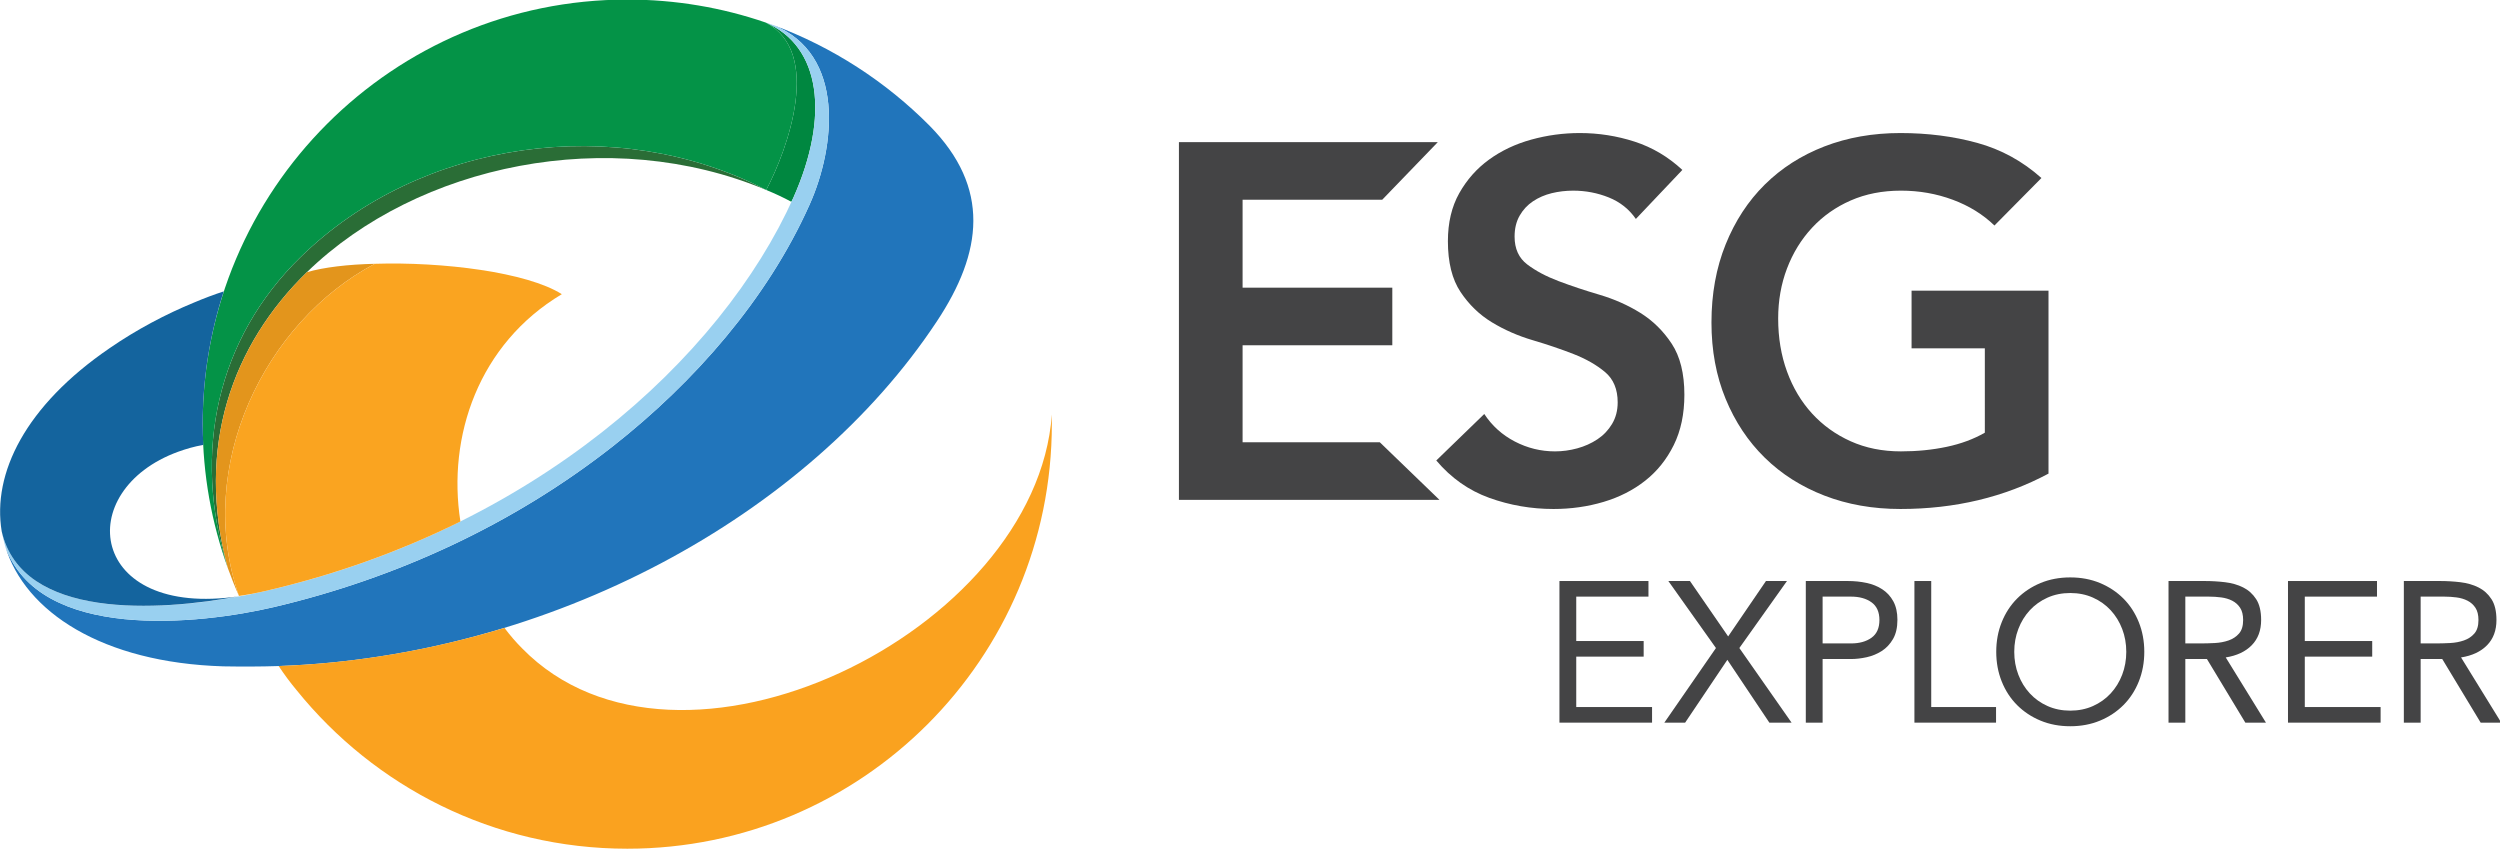
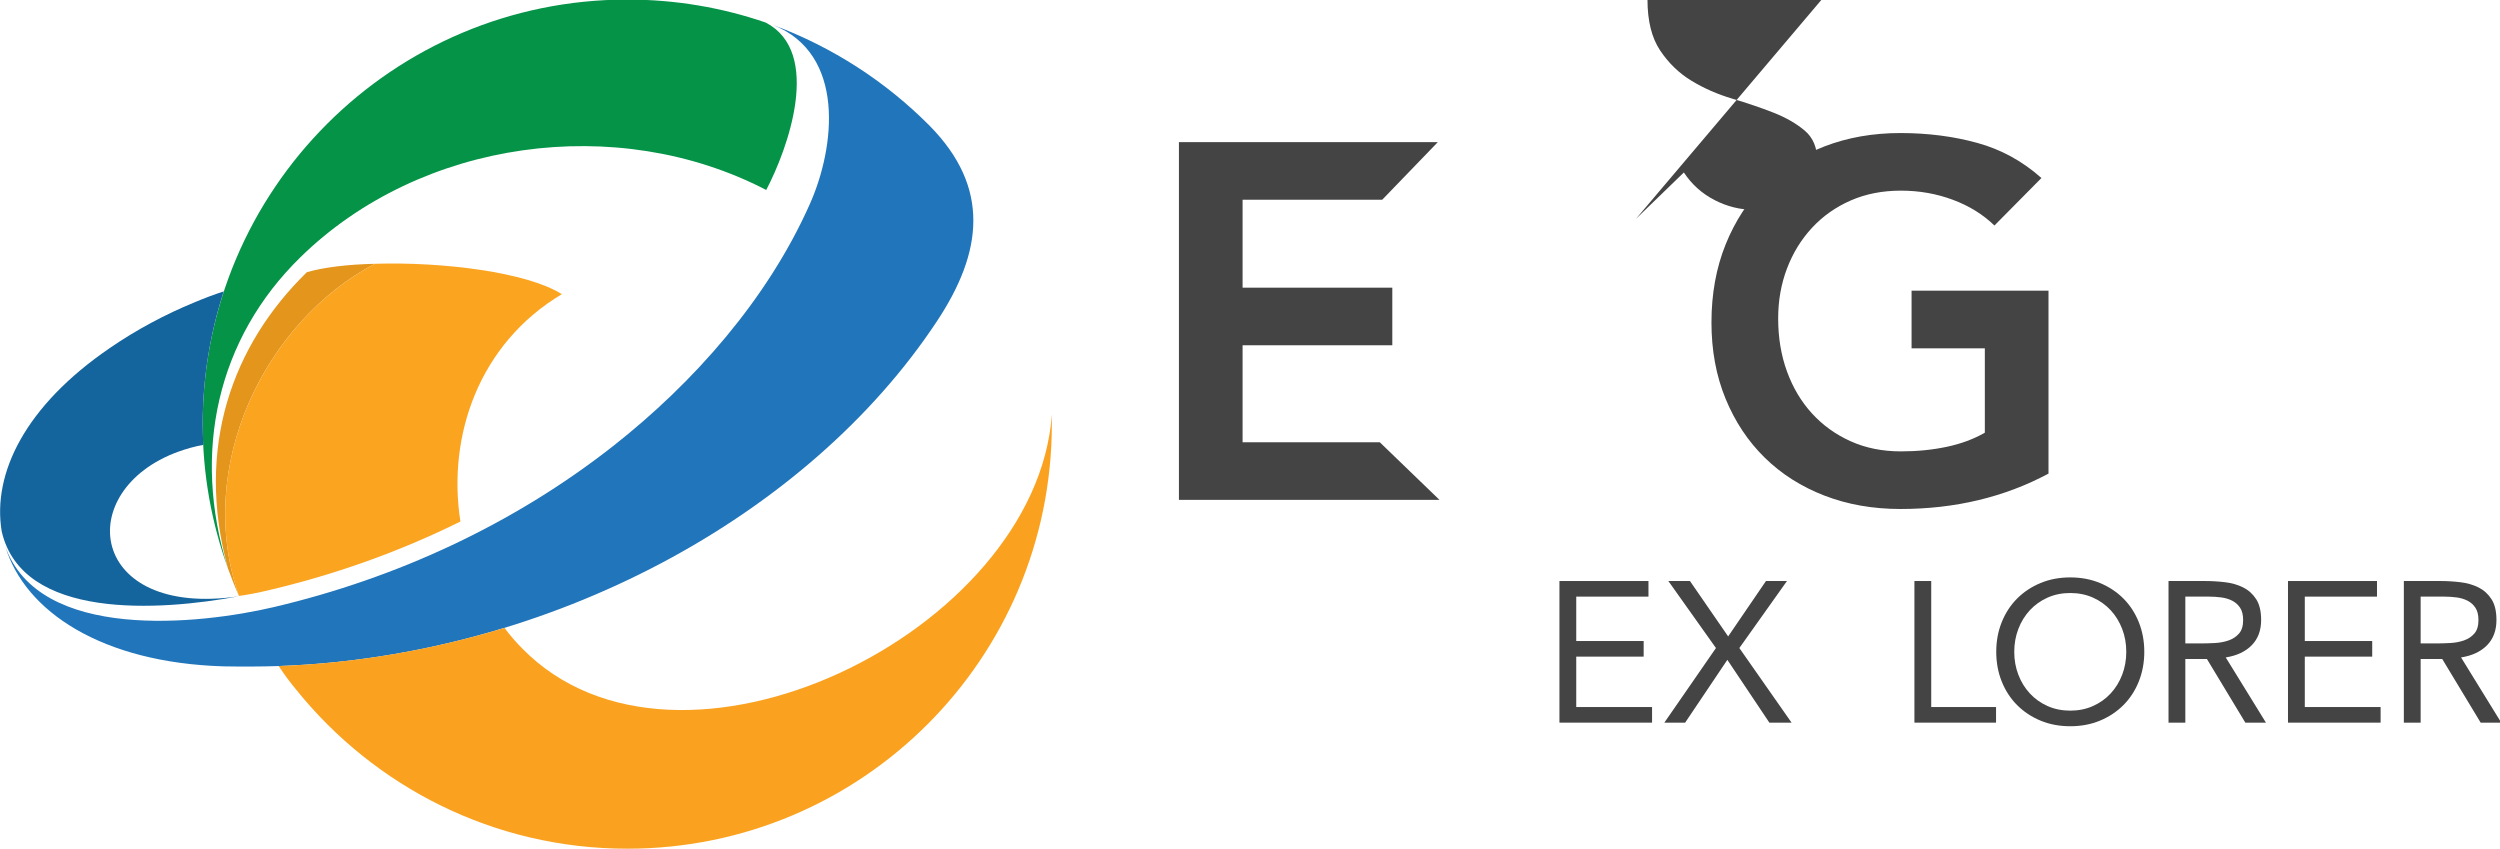
<svg xmlns="http://www.w3.org/2000/svg" viewBox="0 0 117.805 40" width="117.805px" height="40px">
  <defs>
    <clipPath clipPathUnits="userSpaceOnUse" id="clipPath18">
      <path d="M 0,329 H 597 V 0 H 0 Z" id="path16" />
    </clipPath>
  </defs>
  <g id="g10" transform="matrix(0.246, 0, 0, -0.246, -14.017, 59.469)">
    <g id="g12">
      <g id="g14" clip-path="url(#clipPath18)">
        <g id="g20" transform="translate(203.63,237.433)">
-           <path d="m 0,0 c 10.99,-5.702 4.219,-24.297 0.119,-32.081 1.603,-0.652 3.267,-1.425 4.812,-2.257 0.177,0.298 0.298,0.594 0.416,0.832 C 12.297,-17.881 10.574,-4.515 0,0" style="fill:#008740;fill-opacity:1;fill-rule:evenodd;stroke:none" id="path22" />
-         </g>
+           </g>
        <g id="g24" transform="translate(205.056,236.959)">
          <path d="m 0,0 c 13.961,-5.526 11.94,-23.407 7.009,-34.396 -8.078,-18.121 -22.159,-34.102 -37.664,-46.281 -19.071,-14.97 -41.466,-25.306 -64.992,-30.833 -14.14,-3.327 -45.032,-6.714 -51.448,11.704 3.803,-12.654 18.654,-22.338 41.764,-23.05 3.564,-0.06 7.07,-0.06 10.635,0.058 51.923,1.843 101.349,28.636 126.063,66.004 8.792,13.247 10.338,25.604 -1.366,37.486 C 21.625,-10.872 11.406,-4.219 0,0" style="fill:#2175bb;fill-opacity:1;fill-rule:evenodd;stroke:none" id="path26" />
        </g>
        <g id="g28" transform="translate(205.056,236.959)">
-           <path d="m 0,0 c -0.476,0.177 -0.951,0.296 -1.426,0.474 10.574,-4.515 12.298,-17.881 5.347,-33.506 -13.843,-30.892 -50.023,-63.864 -101.944,-75.567 -14.021,-3.148 -45.388,-7.128 -49.725,11.585 0.178,-0.95 0.415,-1.9 0.653,-2.792 6.416,-18.418 37.308,-15.031 51.448,-11.704 23.526,5.527 45.921,15.863 64.992,30.833 15.505,12.179 29.586,28.16 37.664,46.281 C 11.94,-23.407 13.961,-5.526 0,0" style="fill:#99d0f0;fill-opacity:1;fill-rule:evenodd;stroke:none" id="path30" />
-         </g>
+           </g>
        <g id="g32" transform="translate(203.75,205.352)">
-           <path d="m 0,0 c -28.576,14.853 -66.182,9.685 -89.232,-12.891 -15.862,-15.505 -20.851,-37.249 -13.901,-59.528 -6.297,23.23 0.951,42.834 15.15,56.676 C -66.716,4.932 -30.001,12.595 0,0" style="fill:#2a6d36;fill-opacity:1;fill-rule:evenodd;stroke:none" id="path34" />
-         </g>
+           </g>
        <g id="g36" transform="translate(114.518,192.462)">
          <path d="m 0,0 c 23.05,22.576 60.656,27.744 89.232,12.891 4.1,7.783 10.871,26.378 -0.119,32.08 -8.318,2.853 -17.229,4.396 -26.496,4.396 -44.913,0 -81.329,-36.414 -81.329,-81.329 0,-9.684 1.721,-18.951 4.811,-27.566 C -20.852,-37.249 -15.862,-15.505 0,0" style="fill:#049347;fill-opacity:1;fill-rule:evenodd;stroke:none" id="path38" />
        </g>
        <g id="g40" transform="translate(128.775,191.214)">
          <path d="m 0,0 c -5.108,-0.119 -9.683,-0.652 -13.009,-1.604 -14.199,-13.842 -21.447,-33.447 -15.15,-56.676 0.654,-1.782 1.367,-3.623 2.138,-5.346 C -34.694,-38.733 -20.971,-11.049 0,0" style="fill:#e3951c;fill-opacity:1;fill-rule:evenodd;stroke:none" id="path42" />
        </g>
        <g id="g44" transform="translate(164.599,185.392)">
          <path d="m 0,0 c -6.653,4.218 -22.872,6.237 -35.824,5.822 -20.97,-11.049 -34.694,-38.734 -26.021,-63.626 1.366,0.179 2.792,0.476 4.279,0.772 13.902,3.149 26.615,7.782 38.14,13.486 C -21.981,-27.209 -15.922,-9.505 0,0" style="fill:#faa420;fill-opacity:1;fill-rule:evenodd;stroke:none" id="path46" />
        </g>
        <g id="g48" transform="translate(156.995,117.549)">
          <path d="m 0,0 c -1.187,1.187 -2.316,2.493 -3.386,3.921 -13.903,-4.219 -28.457,-6.773 -43.249,-7.309 1.069,-1.603 2.198,-3.148 3.445,-4.633 14.911,-18.476 37.724,-30.357 63.329,-30.357 44.912,0 81.329,36.417 81.329,81.329 v 1.841 C 98.499,3.03 29.882,-30.537 0,0" style="fill:#faa21f;fill-opacity:1;fill-rule:evenodd;stroke:none" id="path50" />
        </g>
        <g id="g52" transform="translate(91.11,155.213)">
          <path d="M 0,0 C 1.486,0.535 3.09,1.011 4.813,1.307 4.754,2.672 4.695,3.98 4.695,5.287 4.695,14.14 6.12,22.694 8.732,30.714 6.893,30.12 4.992,29.406 3.031,28.575 -2.316,26.377 -7.96,23.406 -13.127,19.842 -29.288,8.792 -35.645,-4.159 -33.802,-15.268 -29.881,-32.259 -3.623,-30.535 11.644,-27.684 -17.227,-31.962 -20.376,-7.427 0,0" style="fill:#14649e;fill-opacity:1;fill-rule:evenodd;stroke:none" id="path54" />
        </g>
        <g id="g56" transform="translate(355.695,130.449)">
          <path d="M 0,0 H 17.052 V -2.989 H 3.219 v -8.506 h 12.913 v -2.989 H 3.219 v -9.657 H 17.741 V -27.13 H 0 Z" style="fill:#444445;fill-opacity:1;fill-rule:nonzero;stroke:none" id="path58" />
        </g>
        <g id="g60" transform="translate(385.675,117.612)">
          <path d="m 0,0 -9.12,12.837 h 4.139 L 2.337,2.223 9.579,12.837 h 4.025 L 4.482,0 14.484,-14.293 H 10.231 L 2.184,-2.261 -5.901,-14.293 h -3.986 z" style="fill:#444445;fill-opacity:1;fill-rule:nonzero;stroke:none" id="path62" />
        </g>
        <g id="g64" transform="translate(406.106,118.494)">
-           <path d="m 0,0 h 5.441 c 1.61,0 2.918,0.364 3.928,1.092 1.009,0.727 1.514,1.858 1.514,3.39 0,1.534 -0.505,2.664 -1.514,3.392 C 8.359,8.603 7.051,8.966 5.441,8.966 H 0 Z m -3.219,11.955 h 8.047 c 1.251,0 2.446,-0.121 3.583,-0.364 1.137,-0.242 2.147,-0.651 3.027,-1.226 0.881,-0.575 1.584,-1.341 2.108,-2.3 0.523,-0.958 0.786,-2.138 0.786,-3.544 0,-1.482 -0.282,-2.708 -0.844,-3.678 -0.562,-0.972 -1.283,-1.738 -2.165,-2.3 C 10.441,-2.019 9.478,-2.414 8.431,-2.645 7.383,-2.874 6.387,-2.989 5.441,-2.989 H 0 v -12.186 h -3.219 z" style="fill:#444445;fill-opacity:1;fill-rule:nonzero;stroke:none" id="path66" />
-         </g>
+           </g>
        <g id="g68" transform="translate(423.693,130.449)">
          <path d="M 0,0 H 3.219 V -24.141 H 15.635 V -27.13 H 0 Z" style="fill:#444445;fill-opacity:1;fill-rule:nonzero;stroke:none" id="path70" />
        </g>
        <g id="g72" transform="translate(453.544,105.618)">
          <path d="m 0,0 c 1.584,0 3.033,0.294 4.35,0.882 1.315,0.587 2.446,1.391 3.39,2.414 0.946,1.021 1.681,2.216 2.204,3.583 0.524,1.366 0.785,2.829 0.785,4.388 0,1.557 -0.261,3.02 -0.785,4.386 C 9.421,17.02 8.686,18.215 7.74,19.237 6.796,20.258 5.665,21.062 4.35,21.651 3.033,22.238 1.584,22.532 0,22.532 c -1.584,0 -3.033,-0.294 -4.349,-0.881 -1.316,-0.589 -2.447,-1.393 -3.391,-2.414 -0.946,-1.022 -1.681,-2.217 -2.203,-3.584 -0.525,-1.366 -0.786,-2.829 -0.786,-4.386 0,-1.559 0.261,-3.022 0.786,-4.388 C -9.421,5.512 -8.686,4.317 -7.74,3.296 -6.796,2.273 -5.665,1.469 -4.349,0.882 -3.033,0.294 -1.584,0 0,0 m 0,-2.988 c -2.069,0 -3.966,0.358 -5.69,1.073 -1.725,0.715 -3.219,1.705 -4.484,2.969 -1.264,1.264 -2.248,2.772 -2.95,4.522 -0.703,1.749 -1.054,3.646 -1.054,5.691 0,2.043 0.351,3.94 1.054,5.689 0.702,1.75 1.686,3.258 2.95,4.523 1.265,1.264 2.759,2.253 4.484,2.969 1.724,0.715 3.621,1.073 5.69,1.073 2.069,0 3.967,-0.358 5.69,-1.073 1.725,-0.716 3.219,-1.705 4.484,-2.969 1.265,-1.265 2.248,-2.773 2.95,-4.523 0.703,-1.749 1.056,-3.646 1.056,-5.689 0,-2.045 -0.353,-3.942 -1.056,-5.691 C 12.422,3.826 11.439,2.318 10.174,1.054 8.909,-0.21 7.415,-1.2 5.69,-1.915 3.967,-2.63 2.069,-2.988 0,-2.988" style="fill:#444445;fill-opacity:1;fill-rule:nonzero;stroke:none" id="path74" />
        </g>
        <g id="g76" transform="translate(475.585,118.494)">
          <path d="m 0,0 h 2.875 c 0.894,0 1.819,0.025 2.777,0.076 0.958,0.051 1.839,0.217 2.645,0.498 0.804,0.281 1.469,0.722 1.992,1.322 0.524,0.6 0.786,1.462 0.786,2.586 0,0.971 -0.192,1.75 -0.575,2.338 C 10.116,7.408 9.612,7.86 8.986,8.181 8.36,8.5 7.658,8.711 6.879,8.813 6.099,8.915 5.313,8.966 4.522,8.966 H 0 Z m -3.219,11.955 h 6.936 c 1.304,0 2.599,-0.076 3.889,-0.229 1.29,-0.154 2.447,-0.486 3.469,-0.997 1.021,-0.511 1.852,-1.258 2.49,-2.242 0.638,-0.983 0.958,-2.318 0.958,-4.005 0,-1.992 -0.6,-3.601 -1.8,-4.828 -1.202,-1.225 -2.862,-2.006 -4.982,-2.337 l 7.702,-12.492 H 11.496 L 4.139,-2.989 H 0 v -12.186 h -3.219 z" style="fill:#444445;fill-opacity:1;fill-rule:nonzero;stroke:none" id="path78" />
        </g>
        <g id="g80" transform="translate(495.25,130.449)">
          <path d="M 0,0 H 17.052 V -2.989 H 3.219 v -8.506 h 12.914 v -2.989 H 3.219 v -9.657 H 17.742 V -27.13 H 0 Z" style="fill:#444445;fill-opacity:1;fill-rule:nonzero;stroke:none" id="path82" />
        </g>
        <g id="g84" transform="translate(520.662,118.494)">
          <path d="M 0,0 H 2.874 C 3.768,0 4.693,0.025 5.651,0.076 6.61,0.127 7.49,0.293 8.296,0.574 9.1,0.855 9.765,1.296 10.288,1.896 c 0.524,0.6 0.786,1.462 0.786,2.586 0,0.971 -0.192,1.75 -0.575,2.338 C 10.115,7.408 9.611,7.86 8.985,8.181 8.359,8.5 7.657,8.711 6.878,8.813 6.099,8.915 5.312,8.966 4.521,8.966 H 0 Z m -3.219,11.955 h 6.935 c 1.304,0 2.599,-0.076 3.889,-0.229 1.291,-0.154 2.447,-0.486 3.469,-0.997 1.022,-0.511 1.852,-1.258 2.49,-2.242 0.639,-0.983 0.958,-2.318 0.958,-4.005 0,-1.992 -0.6,-3.601 -1.8,-4.828 C 11.521,-1.571 9.86,-2.352 7.74,-2.683 l 7.702,-12.492 H 11.496 L 4.138,-2.989 H 0 v -12.186 h -3.219 z" style="fill:#444445;fill-opacity:1;fill-rule:nonzero;stroke:none" id="path86" />
        </g>
        <g id="g88" transform="translate(370.334,199.804)">
-           <path d="m 0,0 c -1.292,1.871 -3.018,3.243 -5.179,4.114 -2.162,0.87 -4.437,1.306 -6.823,1.306 -1.422,0 -2.793,-0.162 -4.115,-0.483 -1.322,-0.324 -2.516,-0.84 -3.581,-1.549 -1.066,-0.711 -1.92,-1.63 -2.566,-2.759 -0.645,-1.129 -0.967,-2.468 -0.967,-4.016 0,-2.323 0.806,-4.099 2.42,-5.324 1.612,-1.227 3.613,-2.291 6,-3.194 2.387,-0.905 5.001,-1.776 7.841,-2.614 2.838,-0.839 5.452,-2.001 7.84,-3.484 2.386,-1.485 4.388,-3.453 6,-5.904 1.613,-2.453 2.422,-5.711 2.422,-9.777 0,-3.677 -0.679,-6.888 -2.033,-9.63 -1.357,-2.744 -3.179,-5.018 -5.47,-6.824 -2.29,-1.806 -4.953,-3.162 -7.984,-4.064 -3.034,-0.904 -6.229,-1.357 -9.583,-1.357 -4.259,0 -8.358,0.711 -12.293,2.129 -3.937,1.42 -7.325,3.808 -10.162,7.163 l 9.194,8.906 c 1.484,-2.26 3.436,-4.018 5.856,-5.276 2.419,-1.258 4.986,-1.887 7.696,-1.887 1.418,0 2.838,0.193 4.258,0.581 1.419,0.386 2.709,0.967 3.873,1.742 1.161,0.774 2.095,1.758 2.805,2.952 0.71,1.193 1.066,2.565 1.066,4.114 0,2.517 -0.808,4.452 -2.419,5.807 -1.616,1.355 -3.617,2.501 -6.002,3.436 -2.388,0.935 -5.001,1.823 -7.841,2.662 -2.84,0.838 -5.452,1.984 -7.84,3.437 -2.388,1.451 -4.389,3.387 -6,5.807 -1.615,2.42 -2.42,5.662 -2.42,9.727 0,3.548 0.726,6.614 2.178,9.196 1.452,2.58 3.353,4.726 5.71,6.436 2.355,1.709 5.049,2.984 8.082,3.823 3.032,0.838 6.129,1.259 9.292,1.259 3.614,0 7.114,-0.549 10.503,-1.646 3.388,-1.098 6.435,-2.903 9.145,-5.419 z" style="fill:#444445;fill-opacity:1;fill-rule:nonzero;stroke:none" id="path90" />
+           <path d="m 0,0 l 9.194,8.906 c 1.484,-2.26 3.436,-4.018 5.856,-5.276 2.419,-1.258 4.986,-1.887 7.696,-1.887 1.418,0 2.838,0.193 4.258,0.581 1.419,0.386 2.709,0.967 3.873,1.742 1.161,0.774 2.095,1.758 2.805,2.952 0.71,1.193 1.066,2.565 1.066,4.114 0,2.517 -0.808,4.452 -2.419,5.807 -1.616,1.355 -3.617,2.501 -6.002,3.436 -2.388,0.935 -5.001,1.823 -7.841,2.662 -2.84,0.838 -5.452,1.984 -7.84,3.437 -2.388,1.451 -4.389,3.387 -6,5.807 -1.615,2.42 -2.42,5.662 -2.42,9.727 0,3.548 0.726,6.614 2.178,9.196 1.452,2.58 3.353,4.726 5.71,6.436 2.355,1.709 5.049,2.984 8.082,3.823 3.032,0.838 6.129,1.259 9.292,1.259 3.614,0 7.114,-0.549 10.503,-1.646 3.388,-1.098 6.435,-2.903 9.145,-5.419 z" style="fill:#444445;fill-opacity:1;fill-rule:nonzero;stroke:none" id="path90" />
        </g>
        <g id="g92" transform="translate(449.376,151.022)">
          <path d="m 0,0 c -8.453,-4.518 -17.906,-6.776 -28.359,-6.776 -5.291,0 -10.149,0.857 -14.569,2.566 -4.421,1.708 -8.226,4.128 -11.421,7.259 -3.193,3.128 -5.695,6.887 -7.5,11.276 -1.808,4.387 -2.711,9.258 -2.711,14.615 0,5.484 0.903,10.469 2.711,14.955 1.805,4.484 4.307,8.307 7.5,11.469 3.195,3.161 7,5.598 11.421,7.308 4.42,1.709 9.278,2.565 14.569,2.565 5.227,0 10.13,-0.629 14.713,-1.887 4.58,-1.259 8.676,-3.501 12.292,-6.727 l -9.002,-9.099 c -2.196,2.129 -4.857,3.775 -7.986,4.936 -3.13,1.163 -6.436,1.743 -9.922,1.743 -3.548,0 -6.759,-0.629 -9.63,-1.888 -2.871,-1.258 -5.339,-3 -7.404,-5.227 -2.065,-2.226 -3.663,-4.823 -4.791,-7.791 -1.131,-2.969 -1.693,-6.163 -1.693,-9.583 0,-3.678 0.562,-7.065 1.693,-10.163 1.128,-3.097 2.726,-5.776 4.791,-8.033 2.065,-2.26 4.533,-4.034 7.404,-5.324 2.871,-1.292 6.082,-1.936 9.63,-1.936 3.099,0 6.018,0.291 8.761,0.872 2.742,0.58 5.179,1.483 7.308,2.71 V 24.004 H -26.23 V 35.039 H 0 Z" style="fill:#444445;fill-opacity:1;fill-rule:nonzero;stroke:none" id="path94" />
        </g>
        <g id="g96" transform="translate(282.806,214.516)">
          <path d="M 0,0 V -68.529 H 49.915 L 38.483,-57.494 H 12.195 v 18.584 h 28.679 v 11.035 H 12.195 v 16.841 H 38.938 L 49.562,-0.028 V 0 Z" style="fill:#444445;fill-opacity:1;fill-rule:nonzero;stroke:none" id="path98" />
        </g>
      </g>
    </g>
  </g>
</svg>